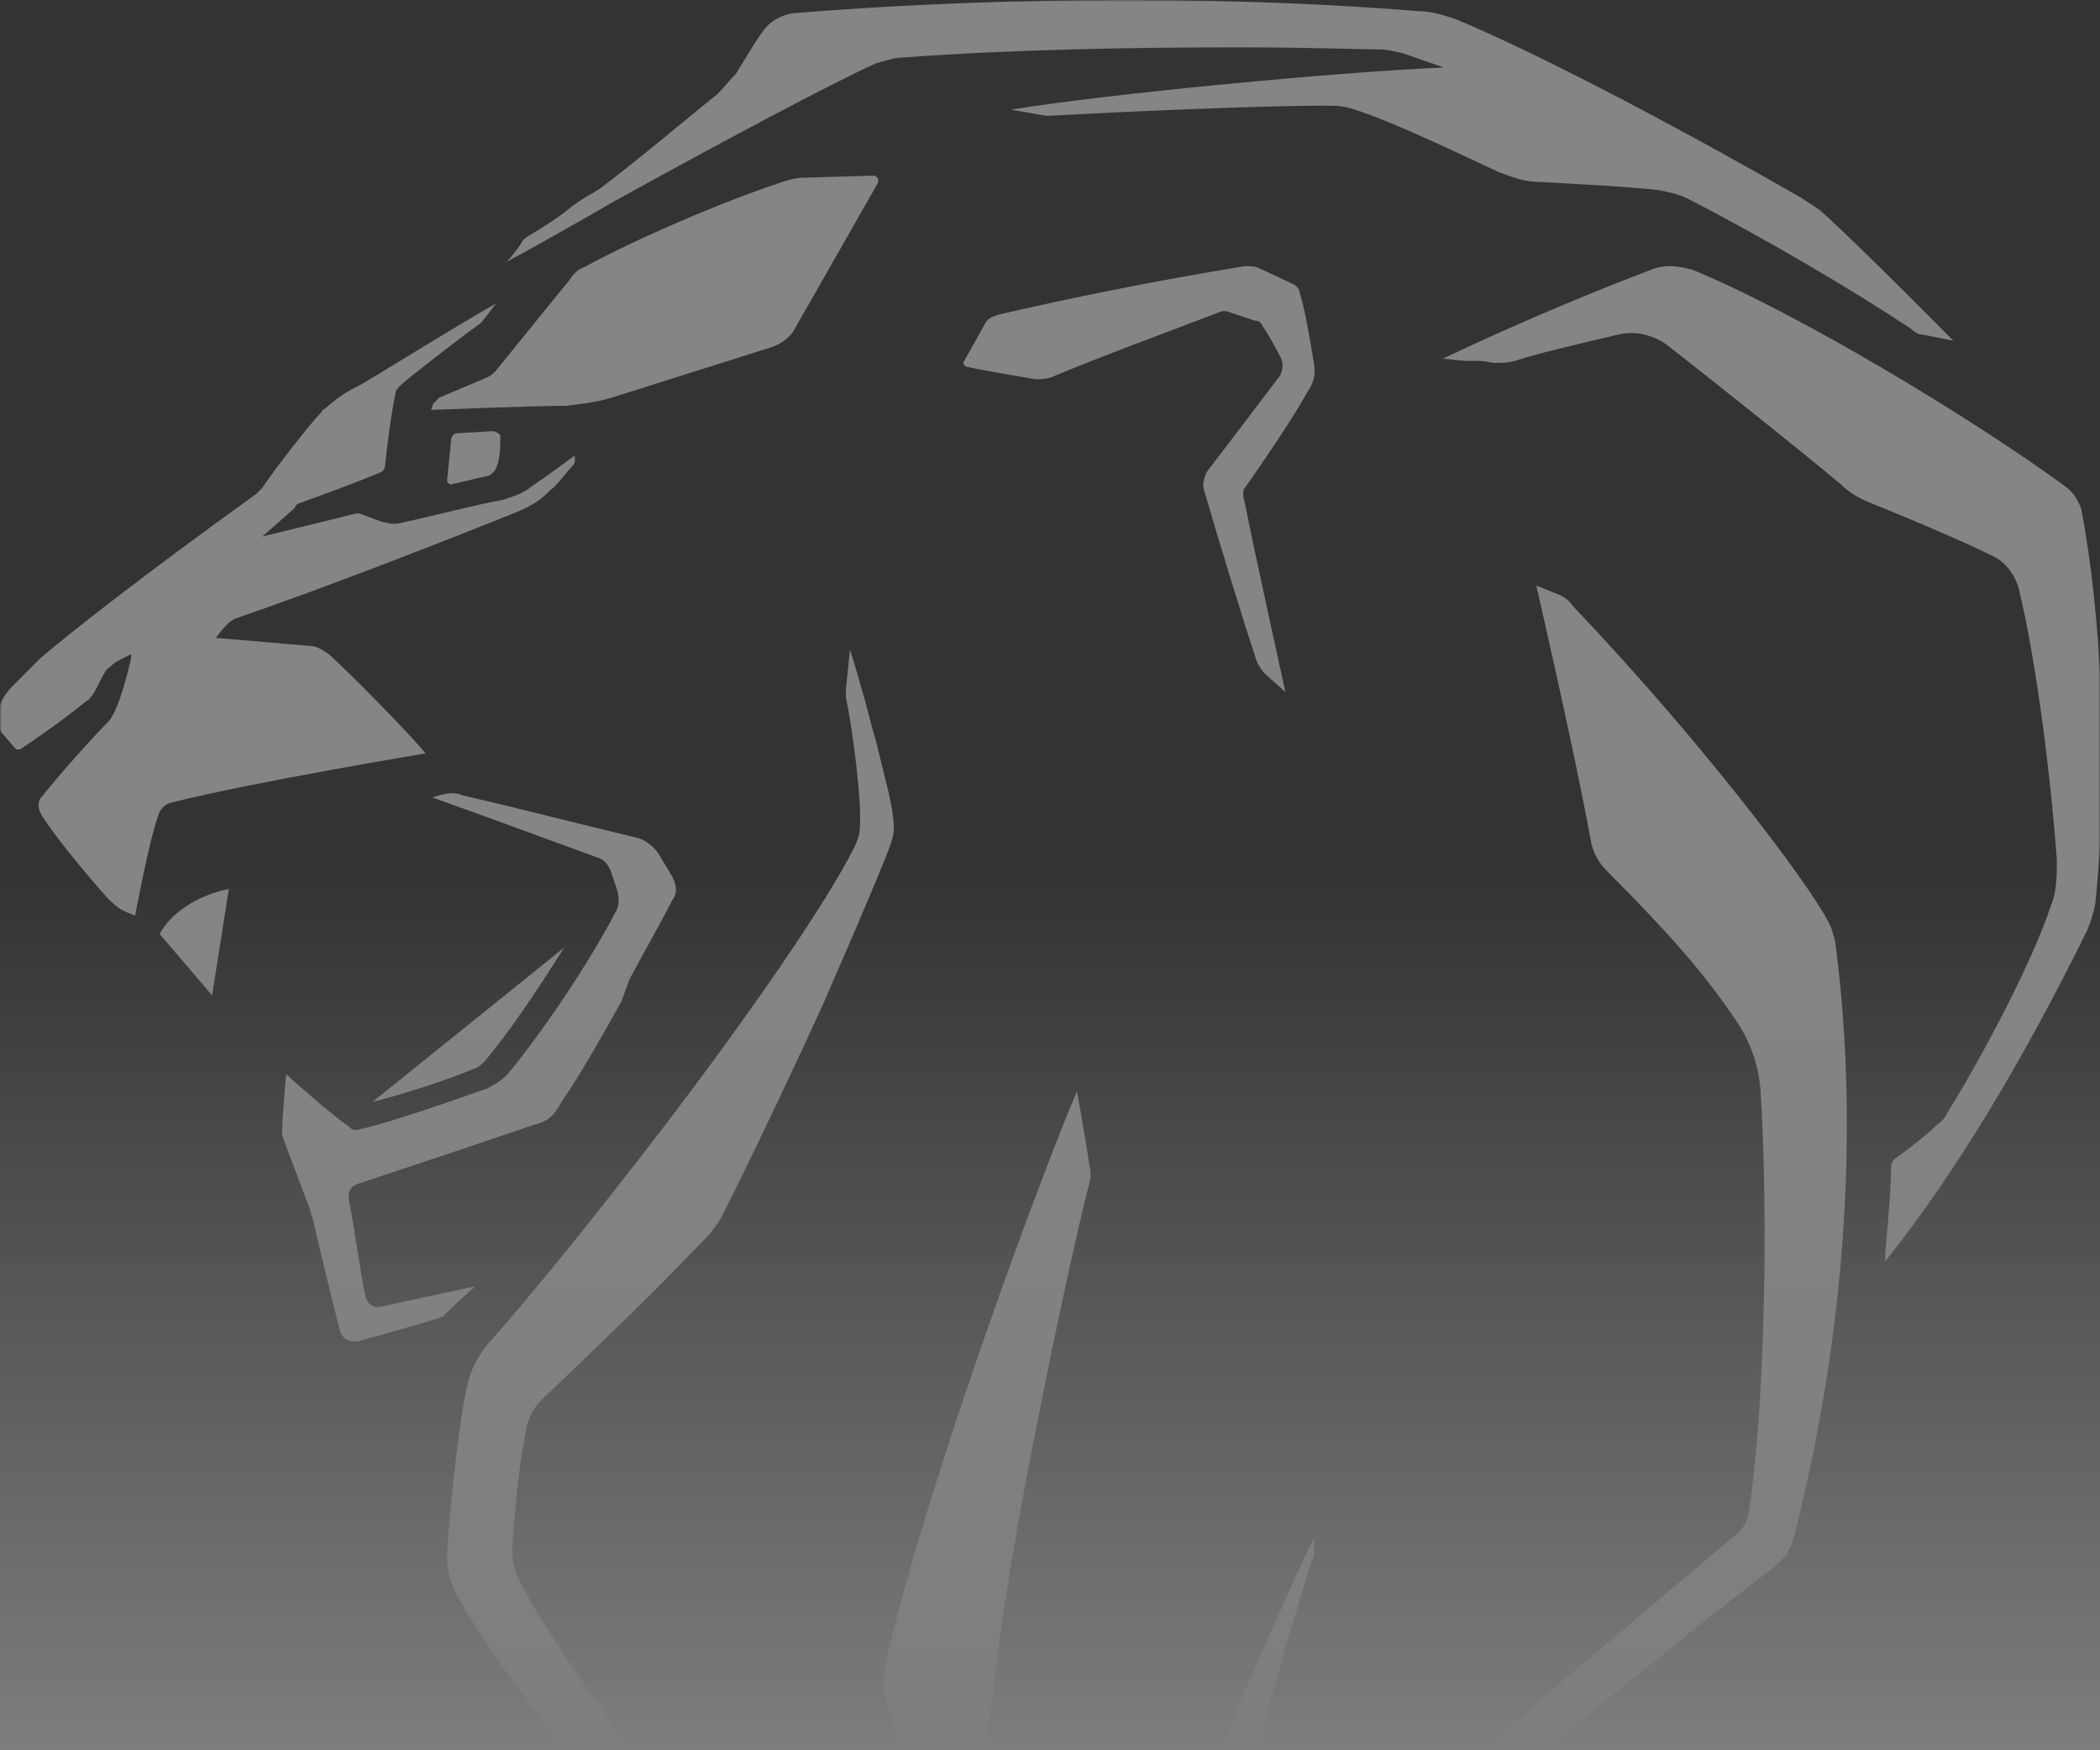
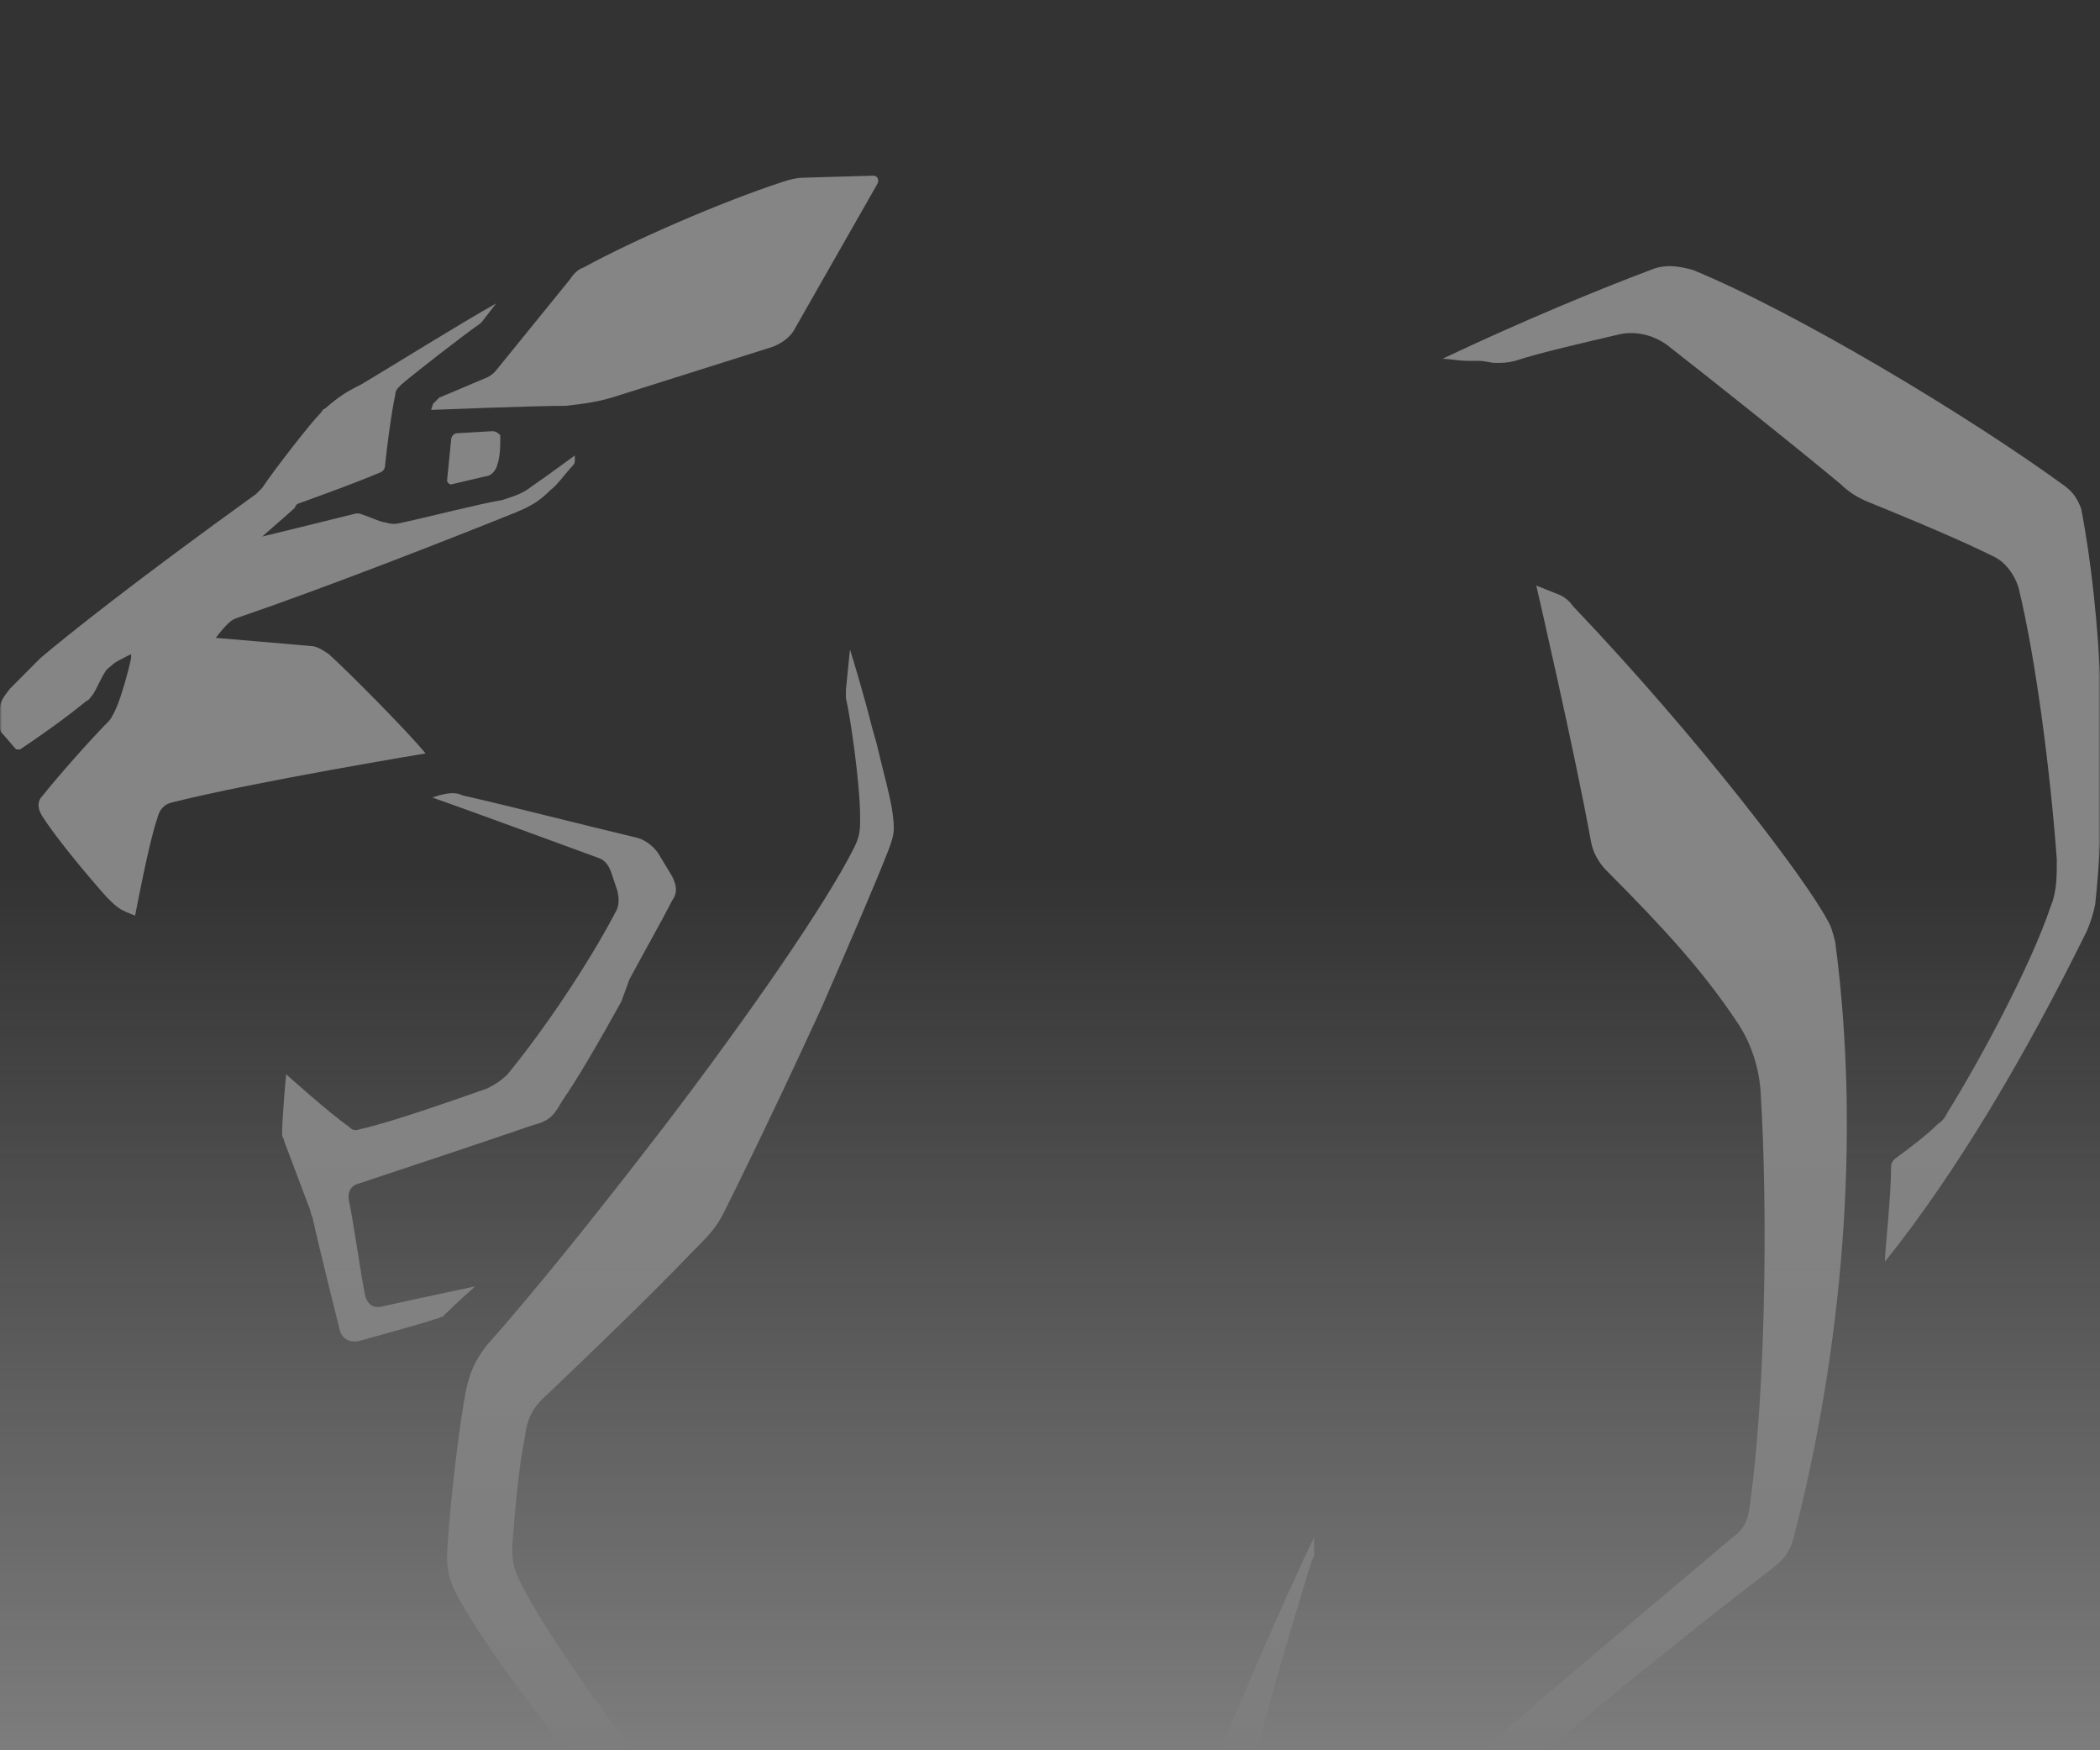
<svg xmlns="http://www.w3.org/2000/svg" xmlns:xlink="http://www.w3.org/1999/xlink" width="576px" height="480px" viewBox="0 0 576 480" version="1.1">
  <rect x="0" y="0" width="576" height="480" fill="#333333" stroke="none" />
  <title>Group 6</title>
  <defs>
    <rect id="path-1" x="0" y="0" width="576" height="480" />
    <linearGradient x1="50%" y1="0%" x2="50%" y2="100%" id="linearGradient-3">
      <stop stop-color="#EAECEA" stop-opacity="0" offset="0%" />
      <stop stop-color="#EAECEA" offset="100%" />
    </linearGradient>
  </defs>
  <g id="Final" stroke="none" stroke-width="1" fill="none" fill-rule="evenodd" opacity="0.4">
    <g id="00-e-longtail-accueil-bleu" transform="translate(-432, -3720)">
      <g id="300%" transform="translate(0, 3540)">
        <g id="Group-6" transform="translate(432, 180)">
          <mask id="mask-2" fill="white">
            <use xlink:href="#path-1" />
          </mask>
          <g id="Rectangle" />
-           <path d="M143.123,66.436 C143.677,65.334 144.232,65.334 144.787,64.783 C145.896,64.232 150.332,61.478 154.214,58.723 L156.987,56.519 C159.206,54.867 161.979,53.214 163.088,52.663 C163.642,52.112 164.197,52.112 164.751,51.561 C173.625,44.95 188.044,32.83 196.917,25.668 C198.581,24.015 200.245,21.812 201.908,20.159 C204.681,15.752 207.454,10.793 209.673,8.039 C211.336,5.835 214.109,4.182 217.437,3.632 L217.437,3.632 C264.576,-0.225 328.353,-1.878 389.357,3.081 C392.684,3.081 396.012,4.182 399.339,5.284 C419.304,13.548 454.798,31.728 494.173,54.316 C495.837,55.418 497.5,56.519 499.164,57.621 C509.701,66.987 535.766,93.431 535.766,93.431 L527.448,91.778 C526.339,91.778 525.229,91.227 524.12,90.125 C507.483,79.107 483.081,64.783 462.562,54.316 C460.343,53.214 457.57,52.663 454.798,52.112 C444.815,51.01 431.505,50.459 422.632,49.908 C418.195,49.908 415.422,48.807 410.986,47.154 C402.667,43.297 383.257,33.932 373.274,30.626 C368.837,28.974 367.174,28.974 362.737,28.974 C346.1,28.974 307.833,30.626 288.423,31.728 C287.869,31.728 286.759,31.728 286.759,31.728 L277.331,30.075 C303.951,25.668 368.837,19.608 396.012,18.506 L384.92,14.65 C382.702,14.099 380.484,13.548 378.265,13.548 C372.719,13.548 359.41,12.997 342.218,12.997 L336.672,12.997 C311.161,12.997 277.886,13.548 247.939,15.752 C245.166,15.752 242.393,16.854 240.175,17.404 C227.974,22.914 198.026,38.89 168.079,55.418 L161.424,59.274 C153.66,63.681 145.896,68.089 138.686,71.945 C138.686,72.496 142.568,67.538 143.123,66.436 Z" id="Path" fill="#FFFFFF" mask="url(#mask-2)" />
-           <path d="M341.413,137.752 C343.644,149.376 352.567,189.781 352.567,189.781 L346.99,184.8 C345.875,183.693 345.317,182.586 344.76,181.479 C340.856,169.855 333.606,146.055 330.26,134.431 C329.702,132.771 330.26,130.557 331.375,128.896 C336.952,121.701 345.317,110.631 350.336,103.989 C352.009,102.328 352.009,99.561 351.452,98.454 C350.336,96.24 348.663,92.919 346.433,89.598 C345.875,88.491 345.317,87.937 344.202,87.937 L337.51,85.723 C336.394,85.17 335.279,85.17 334.163,85.723 C319.664,91.258 300.144,98.454 288.433,103.435 C286.76,103.989 286.202,103.989 283.971,103.989 C280.625,103.435 270.587,101.775 265.568,100.668 C264.452,100.668 263.895,99.561 264.452,99.007 L270.029,89.044 C270.587,87.384 272.26,86.83 273.933,86.277 C292.894,81.849 317.433,76.867 341.413,72.993 L341.413,72.993 C343.086,72.993 344.202,72.993 345.317,73.546 L354.798,77.974 C355.913,78.528 356.471,79.635 356.471,80.188 C358.144,85.723 359.259,92.919 360.375,99.561 C360.932,102.328 360.375,105.096 358.702,107.31 C354.798,114.505 346.433,126.682 341.413,133.878 C340.856,134.431 340.856,136.092 341.413,137.752 Z" id="Path" fill="#FFFFFF" mask="url(#mask-2)" />
          <path d="M118.248,112.409 L118.8,110.733 C119.351,110.175 119.902,109.616 120.454,109.057 L133.687,103.472 C134.79,102.913 135.342,102.355 135.893,101.796 L156.295,76.661 C157.398,74.986 158.501,73.869 160.155,73.31 C173.388,66.049 197.65,55.436 214.744,49.851 C216.398,49.292 218.603,48.734 220.258,48.734 L239.557,48.175 C240.66,48.175 241.211,49.292 240.66,50.409 L218.052,90.067 C216.949,92.301 214.744,93.977 211.987,95.094 L169.529,108.499 C164.566,110.175 160.155,110.733 155.192,111.292 C146.37,111.292 118.248,112.409 118.248,112.409 Z" id="Path" fill="#FFFFFF" mask="url(#mask-2)" />
          <path d="M136.103,128.355 C135.542,129.478 134.419,130.601 133.296,130.601 L123.751,132.847 C123.189,132.847 122.628,132.285 122.628,131.724 L123.751,120.494 C123.751,119.933 124.312,118.81 125.435,118.81 L134.98,118.248 C136.103,118.248 136.665,118.81 137.226,119.371 C137.226,122.74 137.226,125.547 136.103,128.355 Z" id="Path" fill="#FFFFFF" mask="url(#mask-2)" />
          <path d="M37.065,251.095 C37.065,251.095 35.405,250.539 33.192,249.427 C31.533,248.315 30.98,247.759 29.32,246.092 C24.341,240.533 15.49,229.971 11.617,223.856 C10.511,222.188 9.958,219.964 11.617,218.297 C16.043,212.737 24.894,202.731 29.873,197.728 C30.426,197.172 30.98,196.06 31.533,194.949 C33.192,191.613 35.405,183.275 35.959,180.495 L35.959,179.383 L35.959,179.383 C35.959,179.383 35.959,179.383 35.959,179.383 L34.852,179.939 C33.746,180.495 31.533,181.607 30.98,182.163 C29.873,183.275 29.32,183.275 28.767,184.386 C27.66,186.054 26.554,188.834 25.448,190.501 C24.894,191.057 24.341,192.169 23.788,192.169 C17.703,197.172 10.511,202.175 5.532,205.511 C4.979,205.511 4.979,205.511 4.426,205.511 C3.872,204.955 1.106,201.619 0.553,201.063 C0,200.508 0,199.952 0,199.396 C0,198.284 0,196.06 0,194.393 C0,192.725 0.553,191.613 2.766,188.834 C5.532,186.054 8.298,183.275 11.064,180.495 C18.256,174.38 37.065,159.371 70.257,135.467 C70.811,134.911 71.364,134.355 71.917,133.799 C75.236,128.796 85.194,116.01 87.96,113.231 C88.513,112.675 88.513,112.119 89.066,112.119 C92.939,108.783 94.599,107.671 99.024,105.448 C108.429,99.889 126.131,88.771 136.089,83.212 L136.089,83.212 L132.217,88.215 C132.217,88.215 131.663,88.771 131.663,88.771 C128.344,90.994 113.961,102.112 110.088,105.448 C108.982,106.56 108.429,107.116 108.429,108.227 C107.322,113.231 106.216,122.125 105.663,127.128 C105.663,128.796 105.109,129.352 103.45,129.908 C96.811,132.687 89.066,135.467 82.981,137.69 C81.322,138.246 81.322,138.246 80.768,139.358 C80.215,139.914 71.917,147.141 71.917,147.141 C71.917,147.141 90.173,142.693 96.811,141.026 C98.471,140.47 99.024,141.026 100.684,141.582 C102.343,142.138 104.556,143.249 105.663,143.249 C107.322,143.805 108.429,143.805 110.642,143.249 C118.386,141.582 131.11,138.246 137.749,137.134 C141.068,136.023 143.281,135.467 146.047,133.243 C149.366,131.019 157.664,124.905 157.664,124.905 C157.664,124.905 157.664,126.016 157.664,126.572 C157.664,127.128 157.111,127.684 157.111,127.684 C155.451,129.352 152.685,133.243 151.026,134.355 C147.706,137.69 145.494,138.802 141.621,140.47 C122.259,148.253 89.62,161.038 65.279,169.377 C63.619,169.933 63.066,170.489 61.959,171.601 C60.853,172.712 59.193,174.936 59.193,174.936 C59.193,174.936 79.109,176.604 85.194,177.16 C86.854,177.16 88.513,178.271 90.173,179.383 C95.152,183.83 111.748,200.508 116.727,206.623 C116.727,206.623 69.704,214.405 47.576,219.964 C44.81,220.52 43.703,222.188 43.15,224.411 C40.937,230.526 37.065,251.095 37.065,251.095 Z" id="Path" fill="#FFFFFF" mask="url(#mask-2)" />
-           <path d="M154.745,259.854 C147.476,271.552 139.09,283.807 132.94,291.049 C131.822,292.163 131.263,292.72 129.585,293.277 C122.876,296.062 111.135,299.962 102.19,302.19 L154.745,259.854 Z" id="Path" fill="#FFFFFF" mask="url(#mask-2)" />
-           <path d="M58.173,272.993 L43.796,256.148 C46.671,250.533 54.147,245.48 62.774,243.796 L58.173,272.993 Z" id="Path" fill="#FFFFFF" mask="url(#mask-2)" />
          <path d="M119.716,361.653 C114.702,363.315 102.444,366.639 98.544,367.747 C95.758,368.301 93.53,367.193 92.973,363.869 C92.973,363.869 87.401,341.708 85.73,333.951 C85.172,332.843 85.172,331.735 84.615,330.627 C82.944,326.195 79.601,317.33 77.929,312.898 C77.929,312.344 77.372,311.79 77.372,311.236 C77.372,306.249 78.487,294.615 78.487,294.615 C78.487,294.615 90.187,305.141 95.758,309.02 C96.873,310.128 97.43,310.128 99.101,309.574 C106.902,307.911 124.174,301.817 133.645,298.493 C135.874,297.385 137.545,296.277 139.217,294.615 C149.246,282.426 161.503,264.143 168.746,250.292 C169.86,248.63 169.86,246.414 169.303,244.198 L167.632,239.211 C167.075,237.549 165.96,235.887 164.289,235.333 C147.574,229.239 134.202,224.252 118.602,218.712 L120.273,218.158 C122.502,217.604 124.731,217.05 126.959,218.158 C136.988,220.374 158.717,225.914 174.875,229.793 C177.103,230.347 179.889,232.563 181.004,234.779 L184.347,240.319 C185.461,242.535 186.018,244.752 184.347,246.968 C181.561,252.508 177.103,260.265 172.646,268.575 L170.418,274.669 C164.289,285.75 158.16,296.277 154.26,301.817 C152.031,305.695 150.917,307.357 146.46,308.466 C130.302,314.006 110.245,320.654 98.544,324.533 C96.316,325.087 95.201,326.749 95.758,329.519 C96.873,334.505 99.101,350.572 100.216,355.558 C100.773,357.221 101.887,358.883 104.673,358.329 C111.916,356.666 130.302,352.788 130.302,352.788 C130.302,352.788 124.731,357.775 121.388,361.099 C120.831,361.099 120.273,361.653 119.716,361.653 Z" id="Path" fill="#FFFFFF" mask="url(#mask-2)" />
          <path d="M273.809,592.284 L272.137,591.729 C271.023,591.174 269.351,590.064 267.68,589.508 L263.222,587.287 C256.535,583.956 248.734,580.07 244.834,577.849 C243.162,576.739 241.49,576.183 239.819,574.518 C217.53,555.641 147.877,475.692 127.817,441.824 C122.802,433.496 122.245,430.72 122.802,422.947 C123.916,407.957 126.145,389.635 127.817,381.307 C128.931,376.31 130.046,373.534 133.389,369.092 C146.205,354.657 161.807,335.225 176.852,315.793 L182.425,308.575 C205.271,278.594 226.445,248.058 234.246,232.512 C235.918,229.181 235.918,227.515 235.918,224.184 C235.918,214.746 233.132,195.869 232.017,191.427 C232.017,190.872 232.017,189.761 232.017,189.206 L233.132,178.102 C233.132,178.102 236.475,188.651 239.261,199.755 L240.376,203.642 C242.047,210.859 244.276,218.632 244.834,223.074 C245.391,227.515 245.391,228.626 243.719,233.067 C239.819,243.061 232.575,259.717 225.331,276.373 L221.987,283.591 C212.515,304.133 203.042,323.566 198.584,332.449 C196.355,336.891 194.126,339.111 189.669,343.553 C180.196,353.547 161.25,371.868 150.106,382.417 C145.648,386.304 144.533,389.635 143.976,394.077 C142.305,401.849 141.19,415.174 140.633,422.392 C140.076,428.499 141.19,431.275 144.533,437.382 C164.593,473.471 232.575,556.196 251.52,573.407 C253.192,574.518 253.749,575.628 257.092,577.294 C259.879,578.959 269.351,585.067 269.351,585.067 C269.909,585.067 269.909,585.622 270.466,586.177 L273.809,592.284 C274.924,592.84 274.366,592.84 273.809,592.284 Z" id="Path" fill="#FFFFFF" mask="url(#mask-2)" />
-           <path d="M243.8,469.055 C242.135,464.061 241.58,461.287 243.8,452.409 C255.454,403.027 286.531,319.8 295.41,299.27 C295.41,299.27 298.185,314.806 298.74,319.245 C299.295,321.464 299.295,322.574 298.74,324.793 C296.52,332.561 287.086,374.73 279.317,417.454 L278.207,424.112 C274.877,442.422 272.657,460.177 270.992,475.713 C269.883,484.591 270.438,486.255 272.657,494.023 C279.317,515.662 303.735,573.367 308.174,583.354 C308.729,584.464 309.284,585.574 309.284,586.684 L310.949,600 C302.625,588.903 260.448,511.778 243.8,469.055 Z" id="Path" fill="#FFFFFF" mask="url(#mask-2)" />
          <path d="M492.298,420.501 C491.19,424.944 490.082,427.166 485.65,430.498 C471.799,441.05 450.747,457.712 430.249,474.929 L423.601,480.482 C398.67,501.031 374.848,521.58 364.876,530.467 C362.66,532.688 359.89,535.465 358.227,538.242 C353.241,546.017 346.039,558.791 342.715,565.455 L341.607,567.122 C341.053,568.232 340.499,569.343 340.499,569.343 C335.513,559.346 325.541,533.799 322.217,523.802 C321.109,520.47 320.555,518.804 322.217,514.361 C327.757,493.256 354.903,432.72 360.444,421.612 L360.444,426.055 C360.444,426.611 360.444,427.166 359.89,427.721 C357.673,434.941 342.715,482.704 339.945,503.808 C339.391,508.251 339.391,509.362 339.945,514.361 C341.053,523.802 347.147,542.129 347.147,542.129 C347.147,542.129 350.471,534.91 353.795,529.911 C355.457,527.69 356.011,526.579 358.781,523.802 C372.078,511.028 394.238,491.035 416.953,471.041 L425.263,463.821 C442.991,448.826 460.719,433.831 474.57,422.168 C478.448,419.391 479.556,417.169 480.11,411.615 C483.988,383.846 485.096,334.418 482.88,298.873 C482.326,292.209 480.11,285.544 476.232,279.99 C467.367,266.661 456.841,254.998 440.775,238.892 C438.559,236.671 436.897,233.894 436.343,230.562 C431.911,206.125 421.385,160.584 421.385,160.584 L421.385,160.584 L426.925,162.805 C428.587,163.361 430.249,164.472 431.357,166.138 C466.813,203.348 495.622,241.669 501.162,252.222 C502.27,253.888 502.824,256.109 503.378,258.331 C510.58,312.758 505.04,370.517 492.298,420.501 Z" id="Path" fill="#FFFFFF" mask="url(#mask-2)" />
          <path d="M574.689,247.953 C574.135,250.722 573.581,252.383 572.472,255.153 C555.84,288.938 536.991,321.062 517.033,345.985 L517.033,345.432 C517.033,342.662 518.696,328.262 518.696,319.954 C518.696,318.846 519.25,318.293 519.805,317.739 C523.685,314.969 528.675,311.092 531.447,308.323 C533.11,307.215 533.664,306.108 534.219,305 C542.535,291.707 556.949,265.122 562.493,248.506 C564.156,244.629 564.156,240.199 564.156,235.768 C562.493,213.06 558.612,181.49 553.623,160.997 C552.514,157.674 550.296,154.351 546.97,152.689 C542.535,150.474 533.11,146.043 512.597,137.735 C509.825,136.627 507.053,134.966 504.836,132.75 C491.53,121.673 469.909,104.504 457.158,94.534 C453.277,91.765 448.288,90.657 443.853,91.765 C434.428,93.98 422.231,96.75 415.579,98.965 C413.361,99.519 412.252,99.519 410.035,99.519 C408.926,99.519 407.263,98.965 405.6,98.965 L402.828,98.965 C400.056,98.965 397.284,98.411 396.175,98.411 L395.62,98.411 C417.796,87.888 439.418,79.026 452.723,74.041 L452.723,74.041 C456.604,72.38 460.484,72.934 464.365,74.041 C492.639,85.672 539.763,113.919 566.374,133.304 C568.591,134.966 569.7,136.627 570.809,139.397 C576.353,167.643 578.57,211.398 574.689,247.953 Z" id="Path" fill="#FFFFFF" mask="url(#mask-2)" />
          <rect id="Rectangle" fill="url(#linearGradient-3)" x="0" y="240" width="576" height="240" />
        </g>
      </g>
    </g>
  </g>
</svg>